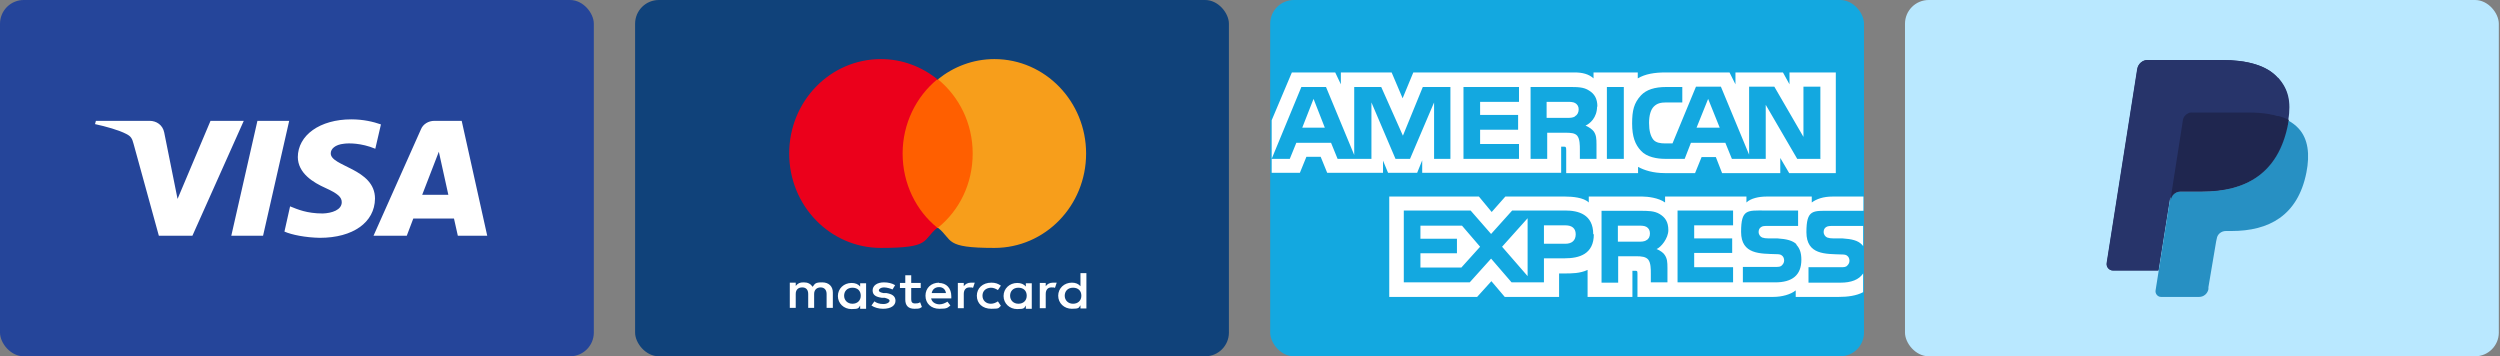
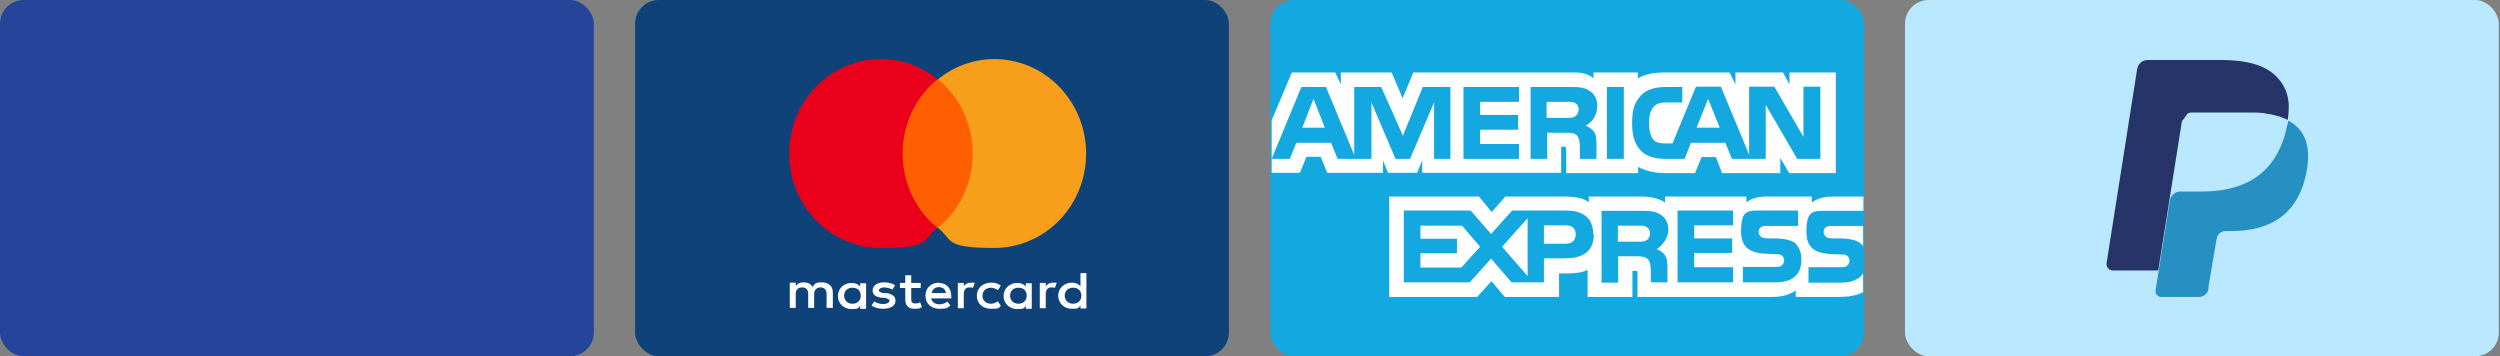
<svg xmlns="http://www.w3.org/2000/svg" id="Layer_1" version="1.1" viewBox="0 0 842 120">
  <rect x="0" y="0" width="842" height="120" fill="#808080" stroke="none" />
  <defs>
    <style> .st0 { fill: #10427a; } .st1 { fill: #27346a; } .st2 { fill: #b9e8ff; } .st3 { fill: #2790c3; } .st4 { fill: #f79e1b; } .st5 { fill: #13a8e0; } .st6 { fill: #fff; } .st7 { fill: #eb001b; } .st8 { fill: #ff5f00; } .st9 { fill: #1f264f; } .st10 { fill: #25459a; } </style>
  </defs>
  <g id="Rounded-2">
    <g id="Large-2">
      <g id="large_american-express">
        <rect id="Background-2" class="st5" x="427.8" y="0" width="200" height="120" rx="8" ry="8" />
        <g id="Logo">
          <g id="amex">
            <path id="Shape" class="st6" d="M446.2,43l-3.8-9.7-3.8,9.7h7.6,0ZM530.5,39.2c-.8.5-1.7.5-2.8.5h-6.8v-5.4h6.9c1,0,2,0,2.7.4s1.2,1.1,1.2,2.1-.4,1.9-1.2,2.3h0ZM579.2,43l-3.9-9.7-3.9,9.7h7.8ZM488.7,53.5h-5.7v-19l-8.1,19h-4.9l-8.1-19v19h-11.4l-2.2-5.4h-11.7l-2.2,5.4h-6.1l10-24.2h8.3l9.5,22.9v-22.9h9.1l7.3,16.4,6.7-16.4h9.3v24.2h.2ZM511.6,53.5h-18.7v-24.2h18.7v5h-13.1v4.4h12.8v5h-12.8v4.8h13.1v5h0ZM537.9,35.8c0,3.9-2.5,5.9-3.9,6.5,1.2.5,2.3,1.3,2.8,2,.8,1.2.9,2.3.9,4.4v4.8h-5.6v-3.1c0-1.5,0-3.6-.9-4.7-.8-.9-2.1-1-4.1-1h-6v8.8h-5.6v-24.2h12.9c2.9,0,5,0,6.8,1.2,1.8,1.1,2.8,2.7,2.8,5.4h-.1ZM546.9,53.5h-5.7v-24.2h5.7v24.2ZM613.2,53.5h-7.9l-10.6-18.2v18.2h-11.4l-2.2-5.4h-11.6l-2.1,5.4h-6.6c-2.7,0-6.2-.6-8.1-2.7-2-2.1-3-4.8-3-9.2s.6-6.9,3-9.5c1.8-1.9,4.6-2.8,8.5-2.8h5.4v5.2h-5.3c-2,0-3.2.3-4.3,1.4-1,1-1.6,2.9-1.6,5.5s.5,4.5,1.5,5.7c.9,1,2.4,1.2,3.9,1.2h2.5l7.9-19.1h8.4l9.5,22.9v-22.9h8.5l9.8,16.9v-16.9h5.7v24.2h0ZM428.2,58.2h9.6l2.2-5.4h4.8l2.2,5.4h18.8v-4.1l1.7,4.1h9.8l1.7-4.2v4.2h46.8v-8.8h.9c.6,0,.8,0,.8,1.2v7.7h24.2v-2.1c2,1.1,5,2.1,9,2.1h10.2l2.2-5.4h4.8l2.1,5.4h19.6v-5.1l3,5.1h15.7V24.4h-15.6v4l-2.2-4h-16v4l-2-4h-21.6c-3.6,0-6.8.5-9.3,2v-2h-14.9v2c-1.6-1.5-3.9-2-6.3-2h-54.4l-3.6,8.7-3.7-8.7h-17.1v4l-1.9-4h-14.6l-6.8,16.1v17.7h-.1Z" />
            <path id="Shape-2" class="st6" d="M627.5,76.1h-10.2c-1,0-1.7,0-2.3.4s-.8,1-.8,1.7.5,1.5,1.2,1.8c.6.2,1.2.3,2.2.3h3c3.1.2,5.1.7,6.4,2,.2.2.4.4.5.6v-6.9h0ZM627.5,92.1c-1.4,2.1-4,3.1-7.6,3.1h-10.8v-5.2h10.8c1.1,0,1.8,0,2.3-.6.4-.4.7-.9.7-1.6s-.3-1.3-.7-1.6c-.4-.4-1-.5-2-.5-5.3-.2-11.8.2-11.8-7.5s2.2-7.2,8-7.2h11.2v-4.8h-10.4c-3.1,0-5.4.8-7,2v-2h-15.3c-2.5,0-5.3.6-6.7,2v-2h-27.4v2c-2.2-1.6-5.9-2-7.6-2h-18.1v2c-1.7-1.7-5.6-2-7.9-2h-20.2l-4.6,5.2-4.3-5.2h-30.2v33.8h29.6l4.8-5.3,4.5,5.3h18.3v-7.9h1.8c2.4,0,5.3,0,7.8-1.2v9.1h15.1v-8.8h.7c.9,0,1,0,1,1v7.8h45.7c2.9,0,5.9-.8,7.6-2.2v2.2h14.5c3,0,6-.4,8.2-1.6v-6.3h0ZM605,82.4c1.1,1.2,1.7,2.6,1.7,5.1,0,5.2-3.1,7.6-8.8,7.6h-10.9v-5.2h10.9c1.1,0,1.8,0,2.3-.6.4-.4.7-.9.7-1.6s-.3-1.3-.7-1.6c-.4-.4-1-.5-2-.5-5.2-.2-11.8.2-11.8-7.5s2.1-7.2,8-7.2h11.2v5.2h-10.3c-1,0-1.7,0-2.2.4-.6.4-.8,1-.8,1.7s.5,1.5,1.2,1.8c.6.2,1.2.3,2.2.3h3c3,.2,5.1.7,6.4,2h-.1ZM554.5,80.9c-.7.5-1.7.5-2.8.5h-6.8v-5.4h6.9c1,0,2,0,2.7.4s1.2,1.1,1.2,2.2-.4,1.9-1.2,2.3h0ZM558,83.9c1.2.5,2.3,1.3,2.7,2,.8,1.2.9,2.3.9,4.4v4.8h-5.6v-3c0-1.5,0-3.6-.9-4.7-.8-.9-2.1-1.1-4.1-1.1h-6v8.9h-5.6v-24.2h12.9c2.8,0,4.9,0,6.7,1.1s2.9,2.6,2.9,5.4-2.5,5.8-4,6.4h0ZM565,70.9h18.7v5h-13.1v4.4h12.8v4.9h-12.8v4.8h13.1v5.1h-18.7v-24.2h0ZM527.2,82.1h-7.2v-6.2h7.3c2,0,3.4.9,3.4,3s-1.3,3.2-3.5,3.2ZM514.5,93l-8.6-9.9,8.6-9.6v19.4h0ZM492.2,90.1h-13.8v-4.8h12.3v-4.9h-12.3v-4.4h14l6.1,7.1-6.4,7.1h0ZM536.8,78.9c0,6.7-4.9,8.1-9.8,8.1h-7v8.1h-10.9l-6.9-8-7.2,8h-22.2v-24.2h22.5l6.9,7.9,7.1-7.9h17.9c4.4,0,9.4,1.3,9.4,8h.2,0Z" />
          </g>
        </g>
      </g>
    </g>
  </g>
  <g id="Rounded-3">
    <g id="Large-3">
      <g id="large_mastercard">
        <rect id="Background-3" class="st0" x="213.9" y="0" width="200" height="120" rx="8" ry="8" />
        <g id="Logo-2">
          <g id="mastercard">
            <rect id="Rectangle-path" class="st8" x="302.3" y="26.8" width="27" height="50" />
            <path id="Shape-3" class="st7" d="M304,51.7c0-10.1,4.6-19.2,11.7-25-5.2-4.2-11.8-6.8-19-6.8-17.1,0-30.9,14.2-30.9,31.8s13.8,31.8,30.9,31.8,13.8-2.6,19-6.8c-7.1-5.7-11.7-14.8-11.7-25Z" />
            <path id="Shape-4" class="st4" d="M365.8,51.7c0,17.6-13.8,31.8-30.9,31.8s-13.8-2.6-19-6.8c7.2-5.8,11.7-14.8,11.7-25s-4.6-19.2-11.7-25c5.2-4.2,11.8-6.8,19-6.8,17.1,0,30.9,14.3,30.9,31.8Z" />
          </g>
          <path id="Shape-5" class="st6" d="M280.5,103.8v-5.3c0-2-1.3-3.4-3.6-3.4s-2.4.4-3.2,1.5c-.7-1-1.6-1.5-3-1.5s-1.9.3-2.7,1.2v-1.1h-2v8.5h2v-4.7c0-1.5.9-2.2,2.2-2.2s2,.8,2,2.2v4.7h2v-4.7c0-1.5,1-2.2,2.2-2.2s2,.8,2,2.2v4.7h2.2-.1ZM310.1,95.3h-3.2v-2.6h-2v2.6h-1.8v1.7h1.8v3.9c0,1.9.9,3.1,3.1,3.1s1.8-.3,2.5-.6l-.6-1.6c-.6.4-1.2.4-1.7.4-1,0-1.3-.5-1.3-1.4v-3.8h3.2v-1.7h0ZM327,95.2c-1.1,0-1.9.5-2.4,1.2v-1.1h-2v8.5h2v-4.8c0-1.4.7-2.2,1.9-2.2s.9,0,1.2.2l.6-1.8h-1.3ZM301.4,96c-1-.6-2.3-.9-3.7-.9-2.3,0-3.8,1.1-3.8,2.7s1.1,2.2,3.1,2.5h1c1,.3,1.6.5,1.6,1s-.8,1.1-2.1,1.1-2.4-.4-3-.9l-1,1.4c1,.7,2.5,1.1,3.9,1.1,2.7,0,4.2-1.1,4.2-2.7s-1.2-2.3-3.1-2.6h-1c-.9-.2-1.5-.4-1.5-.9s.7-1,1.7-1,2.3.4,2.9.7l.9-1.5s-.1,0-.1,0ZM354.6,95.2c-1.1,0-1.9.5-2.4,1.2v-1.1h-2v8.5h2v-4.8c0-1.4.7-2.2,1.9-2.2s.9,0,1.2.2l.6-1.8h-1.3ZM329,99.6c0,2.6,1.9,4.4,4.9,4.4s2.3-.3,3.2-1l-1-1.5c-.8.5-1.5.8-2.4.8-1.6,0-2.8-1.1-2.8-2.7s1.1-2.6,2.8-2.7c.9,0,1.6.3,2.4.8l1-1.5c-1-.7-1.9-1-3.2-1-3,0-4.9,1.9-4.9,4.4h0ZM347.5,99.6v-4.2h-2v1.1c-.7-.8-1.6-1.2-2.9-1.2-2.6,0-4.6,1.9-4.6,4.4s2,4.4,4.6,4.4,2.3-.4,2.9-1.2v1.1h2v-4.4ZM340.2,99.6c0-1.5,1-2.7,2.8-2.7s2.8,1.1,2.8,2.7-1.1,2.7-2.8,2.7-2.8-1.2-2.8-2.7h0ZM316.3,95.2c-2.7,0-4.6,1.8-4.6,4.4s1.9,4.4,4.7,4.4,2.7-.4,3.7-1.1l-1-1.3c-.8.5-1.7.9-2.7.9s-2.5-.5-2.8-2h6.8v-.7c0-2.7-1.6-4.5-4.2-4.5h.1ZM316.3,96.7c1.2,0,2.1.7,2.3,2h-4.8c.2-1.1,1-2,2.5-2h0ZM365.9,99.6v-7.6h-2v4.4c-.7-.8-1.6-1.2-2.9-1.2-2.6,0-4.6,1.9-4.6,4.4s2,4.4,4.6,4.4,2.3-.4,2.9-1.2v1.1h2v-4.2h0ZM358.6,99.6c0-1.5,1-2.7,2.8-2.7s2.8,1.1,2.8,2.7-1.1,2.7-2.8,2.7-2.8-1.2-2.8-2.7h0ZM291.7,99.6v-4.2h-2v1.1c-.7-.8-1.6-1.2-2.9-1.2-2.6,0-4.6,1.9-4.6,4.4s2,4.4,4.6,4.4,2.3-.4,2.9-1.2v1.1h2v-4.4ZM284.3,99.6c0-1.5,1-2.7,2.8-2.7s2.8,1.1,2.8,2.7-1.1,2.7-2.8,2.7-2.8-1.2-2.8-2.7Z" />
        </g>
      </g>
    </g>
  </g>
  <g id="Rounded-4">
    <g id="Large-4">
      <g id="large_paypal">
        <rect id="Background-4" class="st2" x="641.6" y="0" width="200" height="120" rx="8" ry="8" />
        <g id="Logo-3">
          <g id="paypal">
-             <path id="Shape-6" class="st1" d="M767.2,26.2c-3.7-4.2-10.4-6-19-6h-24.8c-1.8,0-3.2,1.3-3.5,3l-10.3,65.4c-.2,1.3.8,2.5,2.1,2.5h15.3l3.9-24.4v.8c.2-1.7,1.6-3,3.4-3h7.3c14.3,0,25.5-5.8,28.8-22.6,0-.5.2-1,.3-1.5q-.2,0,0,0c1-6.2,0-10.4-3.4-14.2" />
-             <path id="Shape-7" class="st1" d="M736.8,38.2c.4-.2.9-.3,1.3-.3h19.5c2.3,0,4.5,0,6.4.5.6,0,1.1.2,1.6.3s1,.2,1.5.4c.2,0,.5,0,.7.2,1,.3,1.9.7,2.7,1.1,1-6.2,0-10.4-3.4-14.2-3.7-4.2-10.4-6-19-6h-24.8c-1.7,0-3.2,1.3-3.5,3l-10.3,65.4c-.2,1.3.8,2.5,2.1,2.5h15.3l8-50.5c.2-1,.8-1.9,1.7-2.3h.2Z" />
+             <path id="Shape-7" class="st1" d="M736.8,38.2c.4-.2.9-.3,1.3-.3h19.5c2.3,0,4.5,0,6.4.5.6,0,1.1.2,1.6.3s1,.2,1.5.4c.2,0,.5,0,.7.2,1,.3,1.9.7,2.7,1.1,1-6.2,0-10.4-3.4-14.2-3.7-4.2-10.4-6-19-6h-24.8c-1.7,0-3.2,1.3-3.5,3l-10.3,65.4c-.2,1.3.8,2.5,2.1,2.5h15.3l8-50.5h.2Z" />
            <path id="Shape-8" class="st3" d="M770.4,41.9c-3.3,16.8-14.5,22.6-28.8,22.6h-7.3c-1.7,0-3.2,1.3-3.5,3l-4.8,30.3c-.2,1.1.7,2.2,1.8,2.2h12.9c1.5,0,2.8-1.1,3.1-2.6v-.7l2.6-15.4.2-.9c.2-1.5,1.5-2.6,3.1-2.6h1.9c12.5,0,22.3-5.1,25.2-19.7,1.2-6.1.6-11.3-2.6-14.8-1-1.1-2.2-2-3.5-2.7,0,.5-.2,1-.3,1.5h0v-.2h0Z" />
-             <path id="Shape-9" class="st9" d="M767.2,39.1c-.5,0-1-.3-1.5-.4-.5,0-1.1-.2-1.6-.3-2-.3-4.1-.5-6.4-.5h-19.5c-.5,0-.9,0-1.3.3-.9.4-1.6,1.3-1.7,2.3l-4.1,26.2v.8c.2-1.7,1.6-3,3.4-3h7.3c14.3,0,25.5-5.8,28.8-22.6,0-.5.2-1,.3-1.5-.8-.4-1.7-.8-2.7-1.1-.2,0-.5-.2-.7-.2" />
          </g>
        </g>
      </g>
    </g>
  </g>
  <g id="Rounded-5">
    <g id="Large-5">
      <g id="large_visa-2">
        <rect id="Background-5" class="st10" y="0" width="200" height="120" rx="8" ry="8" />
        <g id="Logo-4">
-           <path id="Shape-10" class="st6" d="M100.3,52.8c0,5.6,5.3,8.7,9.3,10.5,4.2,1.9,5.5,3.1,5.5,4.8,0,2.6-3.3,3.7-6.4,3.8-5.4,0-8.5-1.4-11-2.4l-1.9,8.5c2.5,1.1,7.1,2,11.9,2.1,11.2,0,18.5-5.2,18.6-13.2,0-10.2-15.1-10.8-14.9-15.3,0-1.4,1.4-2.9,4.5-3.2,1.5-.2,5.7-.3,10.5,1.7l1.9-8.2c-2.6-.9-5.9-1.7-10-1.7-10.5,0-18,5.3-18,12.8M146.3,40.7c-2,0-3.8,1.1-4.5,2.8l-16,35.9h11.2l2.2-5.8h13.7l1.3,5.8h9.9l-8.6-38.7h-9.1M147.8,51.1l3.2,14.5h-8.8l5.6-14.5M86.7,40.7l-8.8,38.7h10.7l8.8-38.7h-10.7M70.9,40.7l-11.1,26.3-4.5-22.4c-.5-2.5-2.6-3.9-4.9-3.9h-18.1l-.3,1.1c3.7.8,8,2,10.5,3.3,1.6.8,2,1.5,2.5,3.4l8.5,30.9h11.3l17.3-38.7h-11.2" />
-         </g>
+           </g>
      </g>
    </g>
  </g>
</svg>